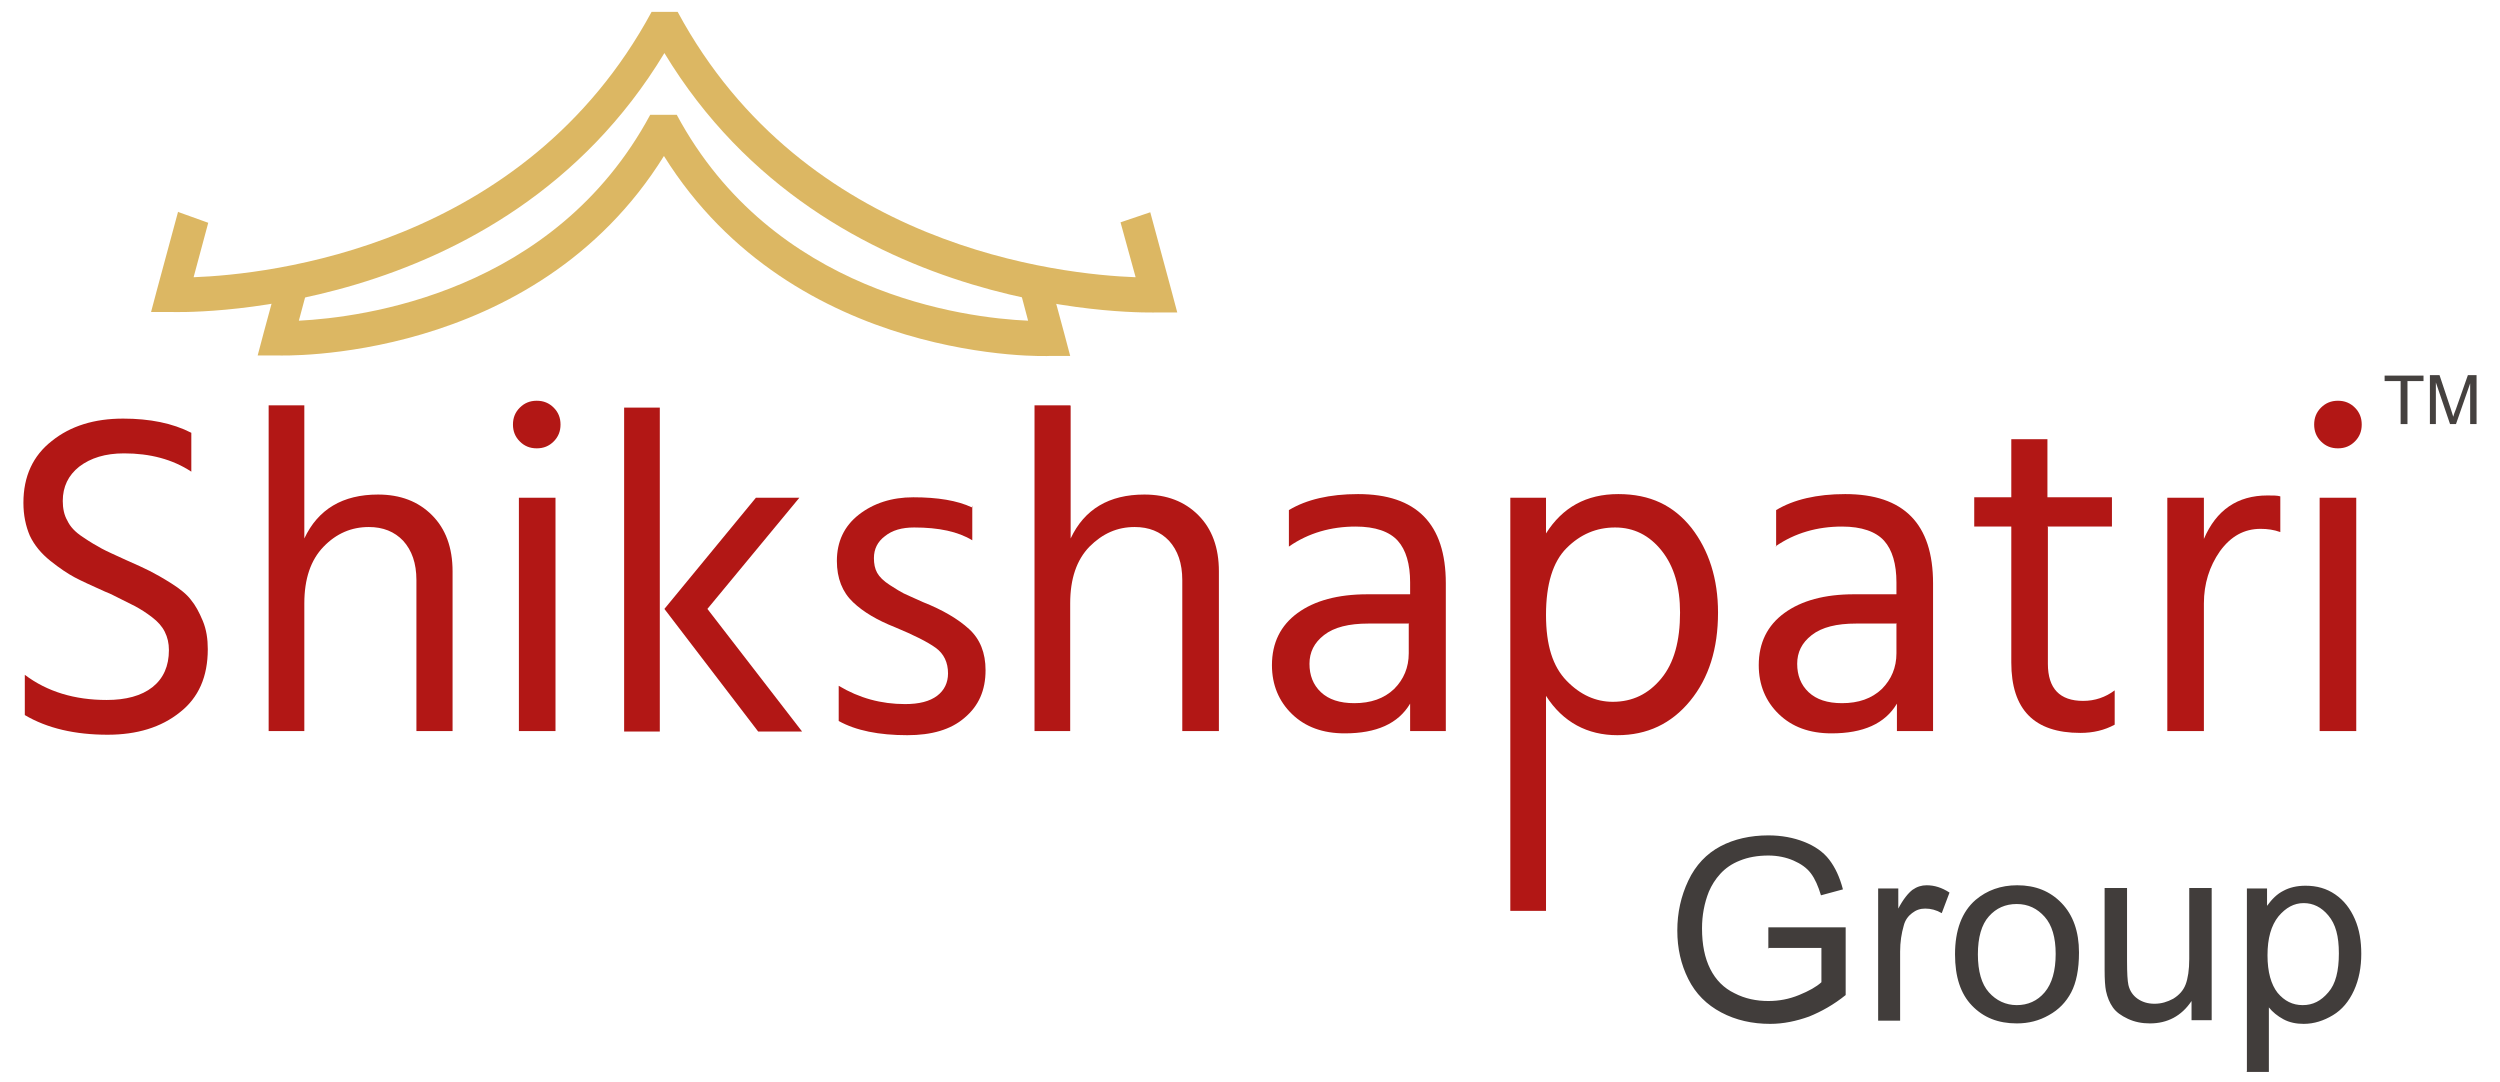
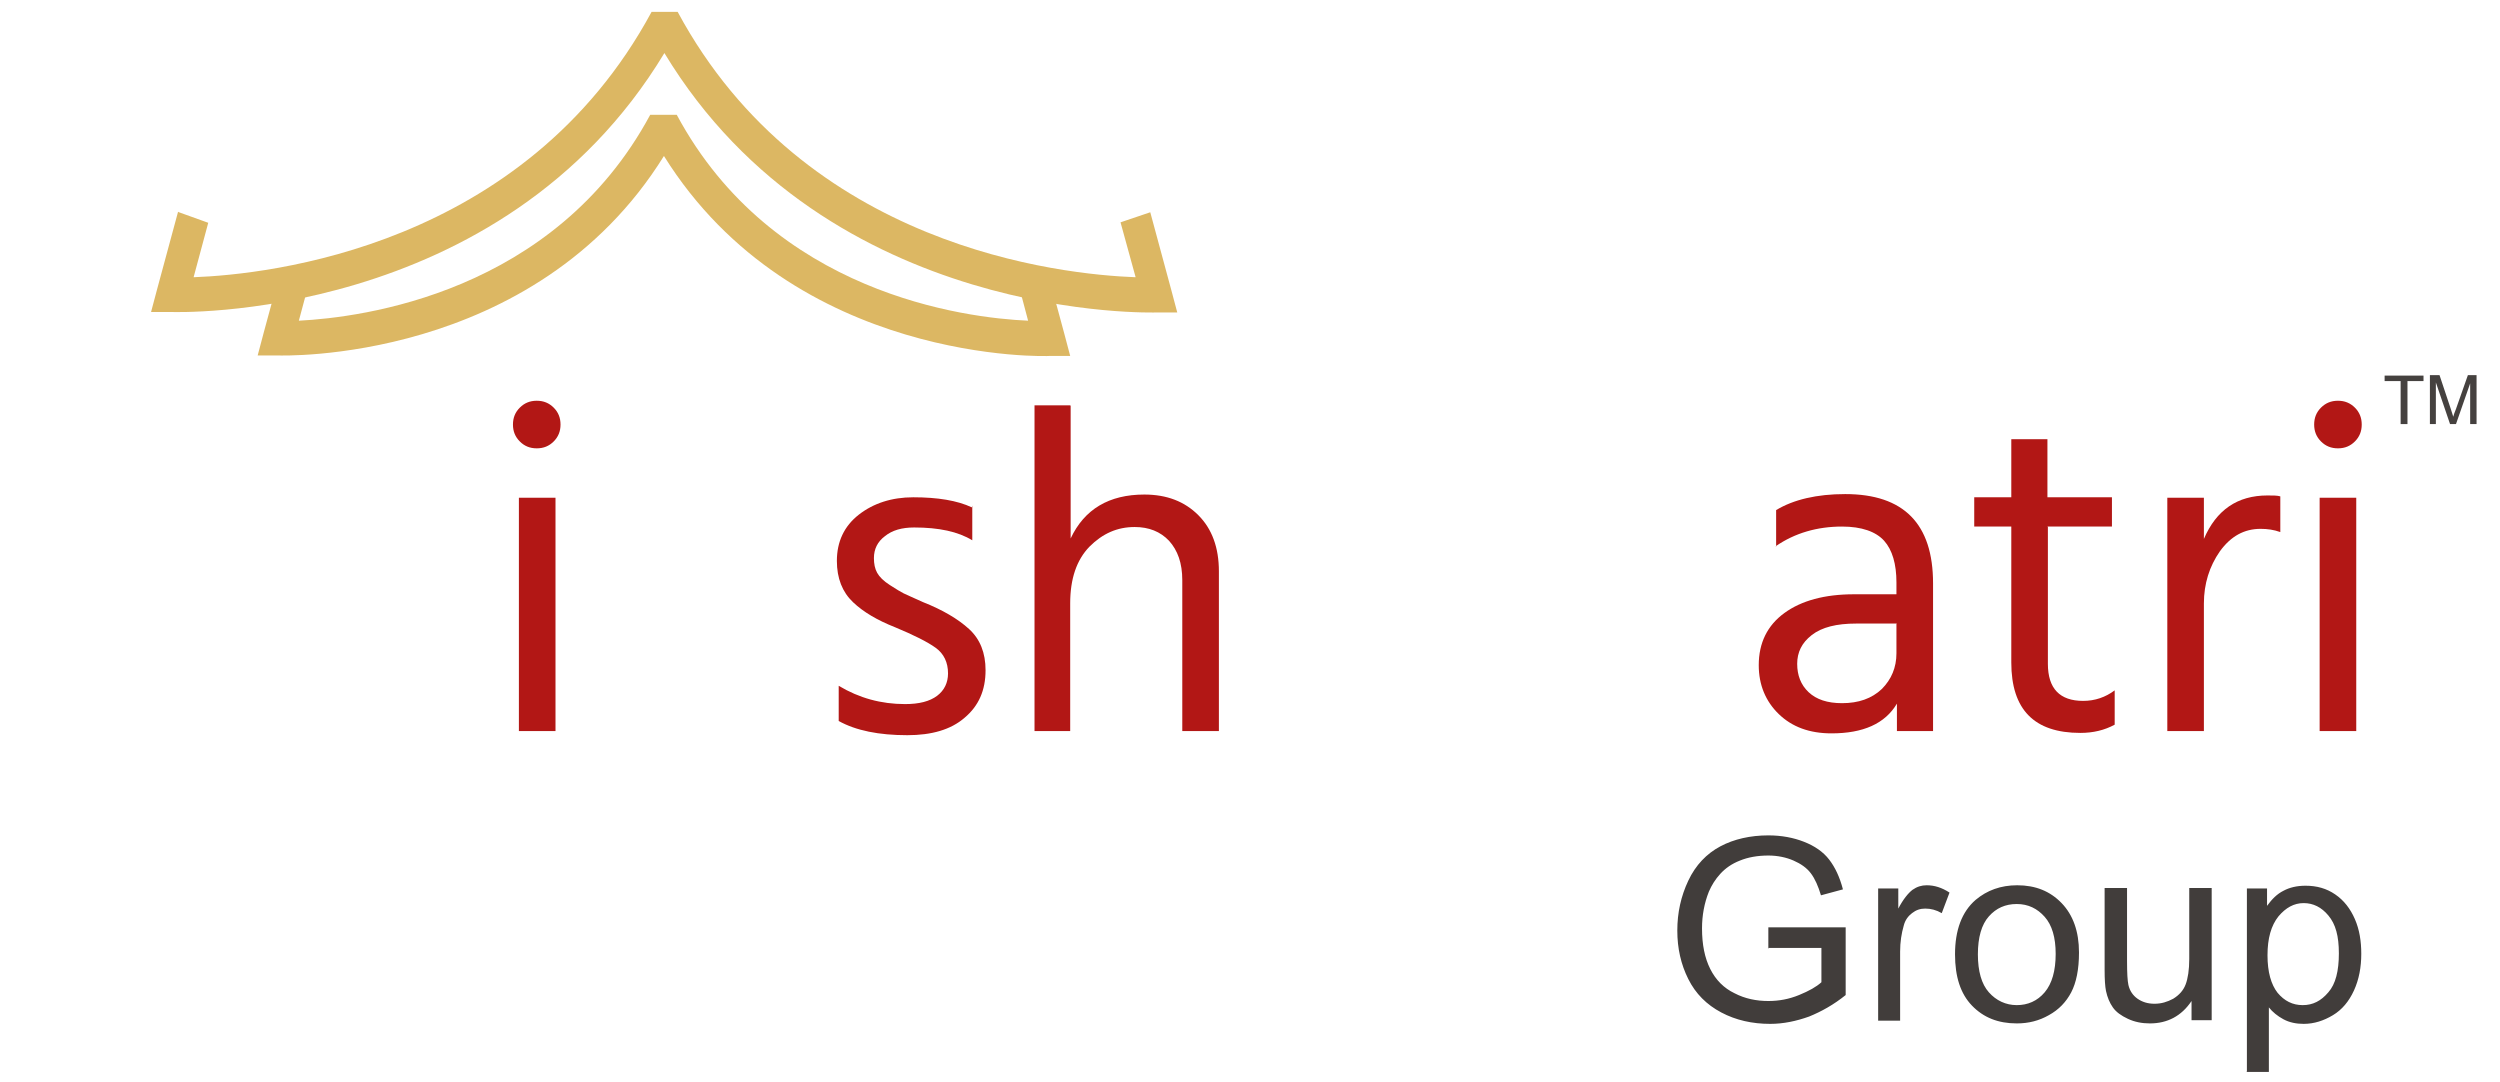
<svg xmlns="http://www.w3.org/2000/svg" width="104" height="45" viewBox="0 0 104 45" fill="none">
  <path fill-rule="evenodd" clip-rule="evenodd" d="M94.328 39.739C94.328 40.443 94.48 40.957 94.746 41.299C95.032 41.642 95.374 41.813 95.793 41.813C96.212 41.813 96.554 41.642 96.859 41.28C97.163 40.938 97.297 40.386 97.297 39.662C97.297 38.939 97.163 38.444 96.859 38.083C96.573 37.74 96.231 37.569 95.831 37.569C95.431 37.569 95.089 37.759 94.784 38.121C94.48 38.501 94.328 39.034 94.328 39.739ZM93.471 44.573V36.96H94.309V37.683C94.518 37.398 94.727 37.188 94.994 37.055C95.241 36.922 95.546 36.846 95.907 36.846C96.383 36.846 96.783 36.96 97.144 37.207C97.506 37.455 97.772 37.797 97.963 38.235C98.153 38.673 98.229 39.148 98.229 39.681C98.229 40.233 98.134 40.747 97.925 41.204C97.715 41.661 97.43 42.003 97.049 42.232C96.669 42.46 96.269 42.593 95.831 42.593C95.527 42.593 95.241 42.536 94.994 42.403C94.746 42.27 94.537 42.099 94.385 41.908V44.592H93.452L93.471 44.573ZM91.168 42.46V41.642C90.749 42.27 90.16 42.574 89.436 42.574C89.113 42.574 88.808 42.517 88.523 42.384C88.237 42.251 88.028 42.099 87.895 41.908C87.761 41.718 87.666 41.489 87.609 41.223C87.571 41.033 87.552 40.747 87.552 40.348V36.941H88.485V39.986C88.485 40.481 88.504 40.804 88.542 40.976C88.599 41.223 88.732 41.413 88.922 41.547C89.113 41.68 89.341 41.756 89.627 41.756C89.912 41.756 90.159 41.68 90.407 41.547C90.654 41.394 90.826 41.204 90.921 40.956C91.016 40.709 91.073 40.347 91.073 39.891V36.941H92.006V42.441H91.168V42.46ZM82.28 39.7C82.28 40.405 82.432 40.938 82.737 41.28C83.041 41.623 83.441 41.813 83.898 41.813C84.355 41.813 84.754 41.642 85.059 41.28C85.363 40.919 85.516 40.386 85.516 39.681C85.516 38.996 85.363 38.482 85.059 38.14C84.754 37.797 84.374 37.607 83.898 37.607C83.422 37.607 83.041 37.778 82.737 38.121C82.432 38.463 82.28 38.996 82.28 39.7ZM81.329 39.7C81.329 38.692 81.614 37.931 82.185 37.436C82.661 37.036 83.232 36.827 83.917 36.827C84.678 36.827 85.287 37.074 85.763 37.569C86.239 38.064 86.486 38.749 86.486 39.624C86.486 40.328 86.372 40.88 86.163 41.28C85.953 41.68 85.649 42.003 85.23 42.232C84.831 42.46 84.393 42.574 83.898 42.574C83.118 42.574 82.509 42.327 82.033 41.832C81.557 41.337 81.329 40.633 81.329 39.7ZM78.131 42.46V36.96H78.969V37.797C79.178 37.398 79.387 37.15 79.559 37.017C79.749 36.884 79.939 36.827 80.149 36.827C80.472 36.827 80.777 36.922 81.1 37.131L80.777 37.987C80.548 37.854 80.32 37.797 80.091 37.797C79.882 37.797 79.711 37.854 79.54 37.987C79.387 38.102 79.254 38.273 79.197 38.501C79.102 38.825 79.045 39.187 79.045 39.586V42.46H78.112H78.131ZM73.563 39.472V38.578H76.78V41.394C76.285 41.794 75.771 42.08 75.257 42.289C74.724 42.479 74.192 42.593 73.639 42.593C72.897 42.593 72.212 42.441 71.603 42.117C70.994 41.794 70.537 41.337 70.233 40.728C69.928 40.119 69.776 39.453 69.776 38.711C69.776 37.968 69.928 37.283 70.233 36.636C70.537 35.989 70.994 35.513 71.565 35.209C72.136 34.904 72.821 34.752 73.563 34.752C74.115 34.752 74.61 34.847 75.048 35.019C75.486 35.19 75.847 35.437 76.095 35.761C76.342 36.084 76.532 36.484 76.666 36.998L75.752 37.245C75.638 36.865 75.505 36.56 75.333 36.332C75.162 36.103 74.915 35.932 74.61 35.799C74.306 35.666 73.944 35.59 73.563 35.59C73.107 35.59 72.707 35.666 72.383 35.799C72.041 35.932 71.774 36.122 71.565 36.351C71.356 36.579 71.203 36.827 71.089 37.093C70.899 37.569 70.804 38.083 70.804 38.616C70.804 39.301 70.918 39.853 71.146 40.309C71.375 40.766 71.717 41.109 72.155 41.318C72.593 41.547 73.069 41.642 73.563 41.642C74.001 41.642 74.42 41.566 74.839 41.394C75.257 41.223 75.562 41.052 75.771 40.861V39.434H73.544L73.563 39.472Z" fill="#413D3B" />
-   <path fill-rule="evenodd" clip-rule="evenodd" d="M7.959 17.985V19.621C7.179 19.108 6.246 18.86 5.162 18.86C4.381 18.86 3.772 19.05 3.296 19.412C2.84 19.774 2.611 20.25 2.611 20.84C2.611 21.144 2.668 21.43 2.802 21.658C2.916 21.905 3.125 22.134 3.449 22.343C3.753 22.552 4.02 22.705 4.229 22.819C4.438 22.933 4.781 23.085 5.238 23.295C5.675 23.485 5.999 23.637 6.227 23.751C6.456 23.866 6.76 24.037 7.122 24.265C7.484 24.494 7.769 24.722 7.94 24.95C8.131 25.179 8.283 25.464 8.435 25.826C8.587 26.188 8.644 26.587 8.644 27.006C8.644 28.148 8.264 29.023 7.483 29.632C6.703 30.26 5.694 30.565 4.476 30.565C3.125 30.565 1.964 30.299 1.032 29.747V28.072C1.964 28.776 3.106 29.119 4.438 29.119C5.238 29.119 5.885 28.947 6.342 28.586C6.798 28.224 7.027 27.71 7.027 27.044C7.027 26.759 6.97 26.511 6.855 26.283C6.741 26.054 6.57 25.864 6.323 25.674C6.075 25.483 5.828 25.331 5.618 25.217C5.39 25.103 5.085 24.95 4.705 24.76C4.629 24.722 4.514 24.665 4.362 24.608C3.81 24.36 3.392 24.17 3.106 24.018C2.821 23.866 2.478 23.637 2.097 23.333C1.717 23.028 1.431 22.686 1.241 22.286C1.07 21.886 0.974 21.429 0.974 20.916C0.974 19.812 1.374 18.955 2.154 18.346C2.935 17.718 3.924 17.414 5.123 17.414C6.227 17.414 7.179 17.604 7.959 18.004" fill="#B21715" />
-   <path fill-rule="evenodd" clip-rule="evenodd" d="M12.66 16.881V22.4C13.231 21.182 14.259 20.573 15.725 20.573C16.657 20.573 17.399 20.859 17.97 21.43C18.541 22 18.827 22.781 18.827 23.77V30.413H17.323V24.132C17.323 23.428 17.133 22.895 16.771 22.495C16.41 22.115 15.934 21.924 15.344 21.924C14.621 21.924 13.993 22.191 13.46 22.743C12.927 23.295 12.66 24.075 12.66 25.103V30.413H11.176V16.862H12.66V16.881Z" fill="#B21715" />
  <path fill-rule="evenodd" clip-rule="evenodd" d="M21.625 18.365C21.434 18.175 21.339 17.947 21.339 17.661C21.339 17.376 21.434 17.147 21.625 16.957C21.815 16.767 22.043 16.671 22.329 16.671C22.614 16.671 22.843 16.767 23.033 16.957C23.223 17.147 23.318 17.376 23.318 17.661C23.318 17.947 23.223 18.175 23.033 18.365C22.843 18.556 22.614 18.651 22.329 18.651C22.043 18.651 21.815 18.556 21.625 18.365ZM21.586 20.706H23.109V30.413H21.586V20.706Z" fill="#B21715" />
-   <path fill-rule="evenodd" clip-rule="evenodd" d="M29.428 25.331L33.367 30.432H31.54L27.639 25.331L31.445 20.706H33.253L29.428 25.331ZM25.964 16.957H27.448V30.432H25.964V16.957Z" fill="#B21715" />
  <path fill-rule="evenodd" clip-rule="evenodd" d="M40.447 21.03V22.476C39.857 22.115 39.058 21.943 38.03 21.943C37.516 21.943 37.117 22.058 36.812 22.305C36.508 22.533 36.355 22.838 36.355 23.218C36.355 23.447 36.393 23.656 36.489 23.828C36.584 23.999 36.755 24.17 37.022 24.341C37.288 24.513 37.478 24.627 37.592 24.684C37.707 24.741 37.973 24.855 38.392 25.046C39.21 25.369 39.857 25.75 40.314 26.169C40.771 26.587 40.999 27.158 40.999 27.881C40.999 28.719 40.714 29.366 40.124 29.861C39.553 30.356 38.753 30.584 37.745 30.584C36.565 30.584 35.613 30.394 34.89 29.994V28.529C35.746 29.042 36.66 29.29 37.65 29.29C38.239 29.29 38.677 29.176 38.982 28.947C39.286 28.719 39.438 28.395 39.438 28.015C39.438 27.558 39.267 27.196 38.925 26.949C38.582 26.701 38.011 26.416 37.231 26.092C36.508 25.807 35.918 25.464 35.48 25.046C35.042 24.627 34.814 24.056 34.814 23.333C34.814 22.533 35.118 21.886 35.727 21.41C36.336 20.935 37.098 20.687 37.992 20.687C39.001 20.687 39.819 20.82 40.428 21.106" fill="#B21715" />
  <path fill-rule="evenodd" clip-rule="evenodd" d="M44.539 16.881V22.4C45.11 21.182 46.138 20.573 47.603 20.573C48.536 20.573 49.278 20.859 49.849 21.43C50.42 22 50.706 22.781 50.706 23.77V30.413H49.183V24.132C49.183 23.428 48.993 22.895 48.631 22.495C48.27 22.115 47.794 21.924 47.204 21.924C46.481 21.924 45.871 22.191 45.32 22.743C44.787 23.295 44.52 24.075 44.52 25.103V30.413H43.036V16.862H44.52L44.539 16.881Z" fill="#B21715" />
-   <path fill-rule="evenodd" clip-rule="evenodd" d="M53.618 22.743V21.22C54.341 20.782 55.312 20.554 56.492 20.554C58.928 20.554 60.146 21.791 60.146 24.265V30.413H58.661V29.271C58.166 30.108 57.253 30.508 55.94 30.508C55.026 30.508 54.303 30.241 53.751 29.709C53.199 29.176 52.913 28.49 52.913 27.672C52.913 26.739 53.275 26.016 53.979 25.502C54.683 24.988 55.654 24.722 56.891 24.722H58.661V24.227C58.661 23.466 58.49 22.876 58.147 22.495C57.805 22.115 57.215 21.905 56.396 21.905C55.369 21.905 54.436 22.172 53.637 22.724M58.623 25.94H56.929C56.111 25.94 55.502 26.092 55.083 26.416C54.664 26.739 54.474 27.139 54.474 27.615C54.474 28.091 54.626 28.49 54.95 28.795C55.273 29.099 55.73 29.252 56.339 29.252C57.024 29.252 57.576 29.061 57.995 28.662C58.395 28.262 58.604 27.767 58.604 27.177V25.921L58.623 25.94Z" fill="#B21715" />
-   <path fill-rule="evenodd" clip-rule="evenodd" d="M64.314 20.706V22.191C64.999 21.106 65.989 20.554 67.321 20.554C68.653 20.554 69.624 21.03 70.366 21.962C71.089 22.895 71.47 24.075 71.47 25.483C71.47 26.987 71.089 28.205 70.309 29.157C69.529 30.108 68.52 30.584 67.283 30.584C66.046 30.584 65.018 30.051 64.314 28.947V37.892H62.829V20.706H64.314ZM67.093 29.195C67.911 29.195 68.577 28.871 69.11 28.224C69.643 27.577 69.89 26.663 69.89 25.483C69.89 24.418 69.643 23.561 69.129 22.914C68.615 22.267 67.968 21.943 67.188 21.943C66.407 21.943 65.741 22.229 65.17 22.8C64.599 23.371 64.314 24.303 64.314 25.578C64.314 26.854 64.599 27.729 65.17 28.319C65.741 28.909 66.388 29.195 67.093 29.195Z" fill="#B21715" />
  <path fill-rule="evenodd" clip-rule="evenodd" d="M73.887 22.743V21.22C74.61 20.782 75.581 20.554 76.761 20.554C79.197 20.554 80.415 21.791 80.415 24.265V30.413H78.912V29.271C78.417 30.108 77.503 30.508 76.19 30.508C75.276 30.508 74.553 30.241 74.001 29.709C73.449 29.176 73.164 28.49 73.164 27.672C73.164 26.739 73.525 26.016 74.23 25.502C74.934 24.988 75.904 24.722 77.123 24.722H78.892V24.227C78.892 23.466 78.721 22.876 78.379 22.495C78.036 22.115 77.446 21.905 76.628 21.905C75.6 21.905 74.667 22.172 73.868 22.724M78.912 25.94H77.218C76.399 25.94 75.79 26.092 75.372 26.416C74.953 26.739 74.763 27.139 74.763 27.615C74.763 28.091 74.915 28.49 75.238 28.795C75.562 29.099 76.019 29.252 76.628 29.252C77.313 29.252 77.865 29.061 78.284 28.662C78.683 28.262 78.892 27.767 78.892 27.177V25.921L78.912 25.94Z" fill="#B21715" />
  <path fill-rule="evenodd" clip-rule="evenodd" d="M85.192 21.924V27.615C85.192 28.643 85.687 29.157 86.658 29.157C87.153 29.157 87.59 29.004 87.971 28.719V30.146C87.552 30.375 87.076 30.489 86.543 30.489C84.621 30.489 83.67 29.518 83.67 27.558V21.905H82.128V20.687H83.67V18.27H85.173V20.687H87.857V21.905H85.173L85.192 21.924Z" fill="#B21715" />
  <path fill-rule="evenodd" clip-rule="evenodd" d="M91.682 20.706V22.419C92.196 21.22 93.072 20.611 94.328 20.611C94.556 20.611 94.746 20.611 94.861 20.649V22.134C94.594 22.038 94.328 22 94.042 22C93.357 22 92.805 22.305 92.348 22.933C91.911 23.561 91.682 24.284 91.682 25.103V30.413H90.16V20.706H91.682Z" fill="#B21715" />
  <path fill-rule="evenodd" clip-rule="evenodd" d="M96.554 18.365C96.364 18.175 96.269 17.947 96.269 17.661C96.269 17.376 96.364 17.147 96.554 16.957C96.745 16.767 96.973 16.671 97.259 16.671C97.544 16.671 97.772 16.767 97.963 16.957C98.153 17.147 98.248 17.376 98.248 17.661C98.248 17.947 98.153 18.175 97.963 18.365C97.772 18.556 97.544 18.651 97.259 18.651C96.973 18.651 96.745 18.556 96.554 18.365ZM96.497 20.706H98.02V30.413H96.497V20.706Z" fill="#B21715" />
  <path fill-rule="evenodd" clip-rule="evenodd" d="M11.652 11.323L10.966 13.855L10.719 14.787H11.576C11.576 14.787 22.215 15.187 27.62 6.489C33.044 15.187 43.645 14.825 43.683 14.806H44.52L44.273 13.874L43.588 11.342L42.351 11.761L42.769 13.341C40.143 13.227 32.149 12.218 28.153 4.776H27.049C23.052 12.199 15.059 13.207 12.432 13.341L12.851 11.78L11.633 11.342L11.652 11.323Z" fill="#DCB763" />
  <path fill-rule="evenodd" clip-rule="evenodd" d="M7.407 8.811L6.532 12.046L6.284 12.979H7.141C7.141 12.979 20.825 13.493 27.639 2.207C34.452 13.474 48.098 12.998 48.136 12.998H48.974L48.726 12.066L47.851 8.83L46.614 9.249L47.242 11.533C44.159 11.418 33.481 10.315 28.191 0.494H27.106C21.815 10.296 11.157 11.418 8.054 11.533L8.663 9.268L7.445 8.83L7.407 8.811Z" fill="#DCB763" />
  <path fill-rule="evenodd" clip-rule="evenodd" d="M99.866 17.642V15.853H99.2V15.625H100.818V15.853H100.151V17.642H99.866Z" fill="#45413F" />
  <path fill-rule="evenodd" clip-rule="evenodd" d="M101.084 17.642V15.606H101.484L101.96 17.033C101.998 17.166 102.036 17.261 102.055 17.337C102.074 17.261 102.112 17.147 102.169 17.014L102.664 15.606H103.025V17.642H102.759V15.948L102.169 17.642H101.922L101.332 15.91V17.642H101.065H101.084Z" fill="#45413F" />
</svg>